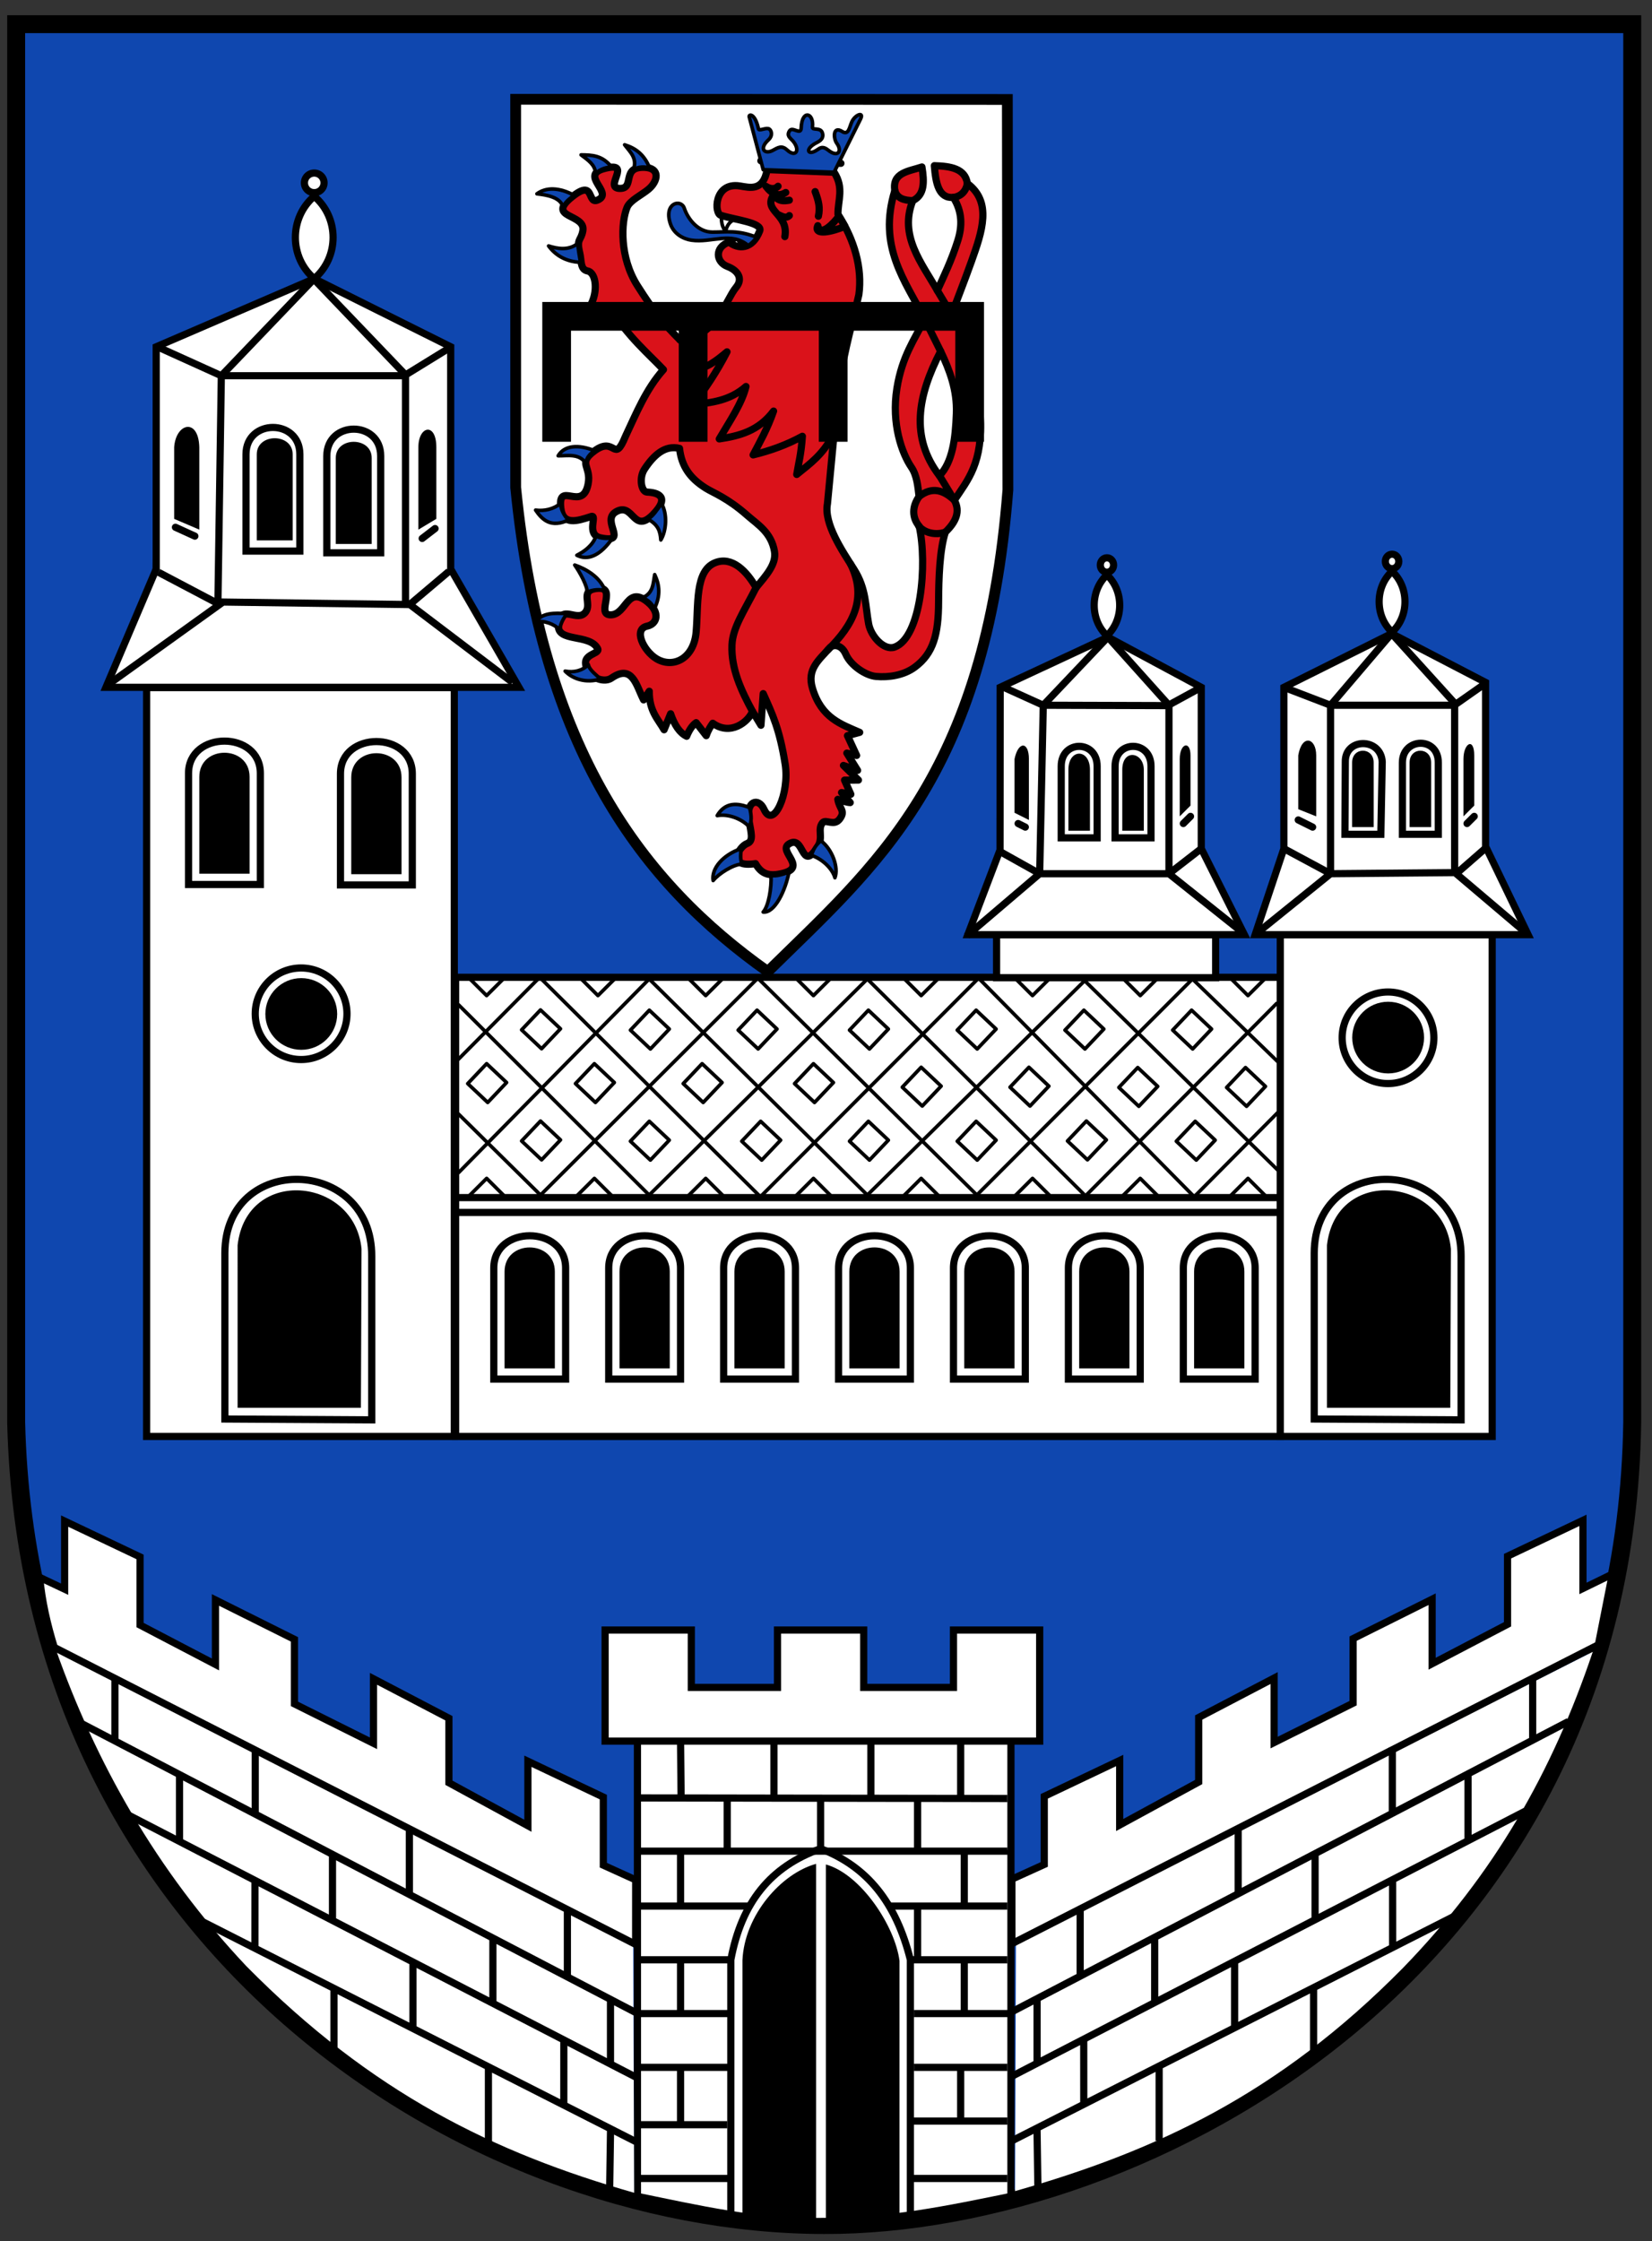
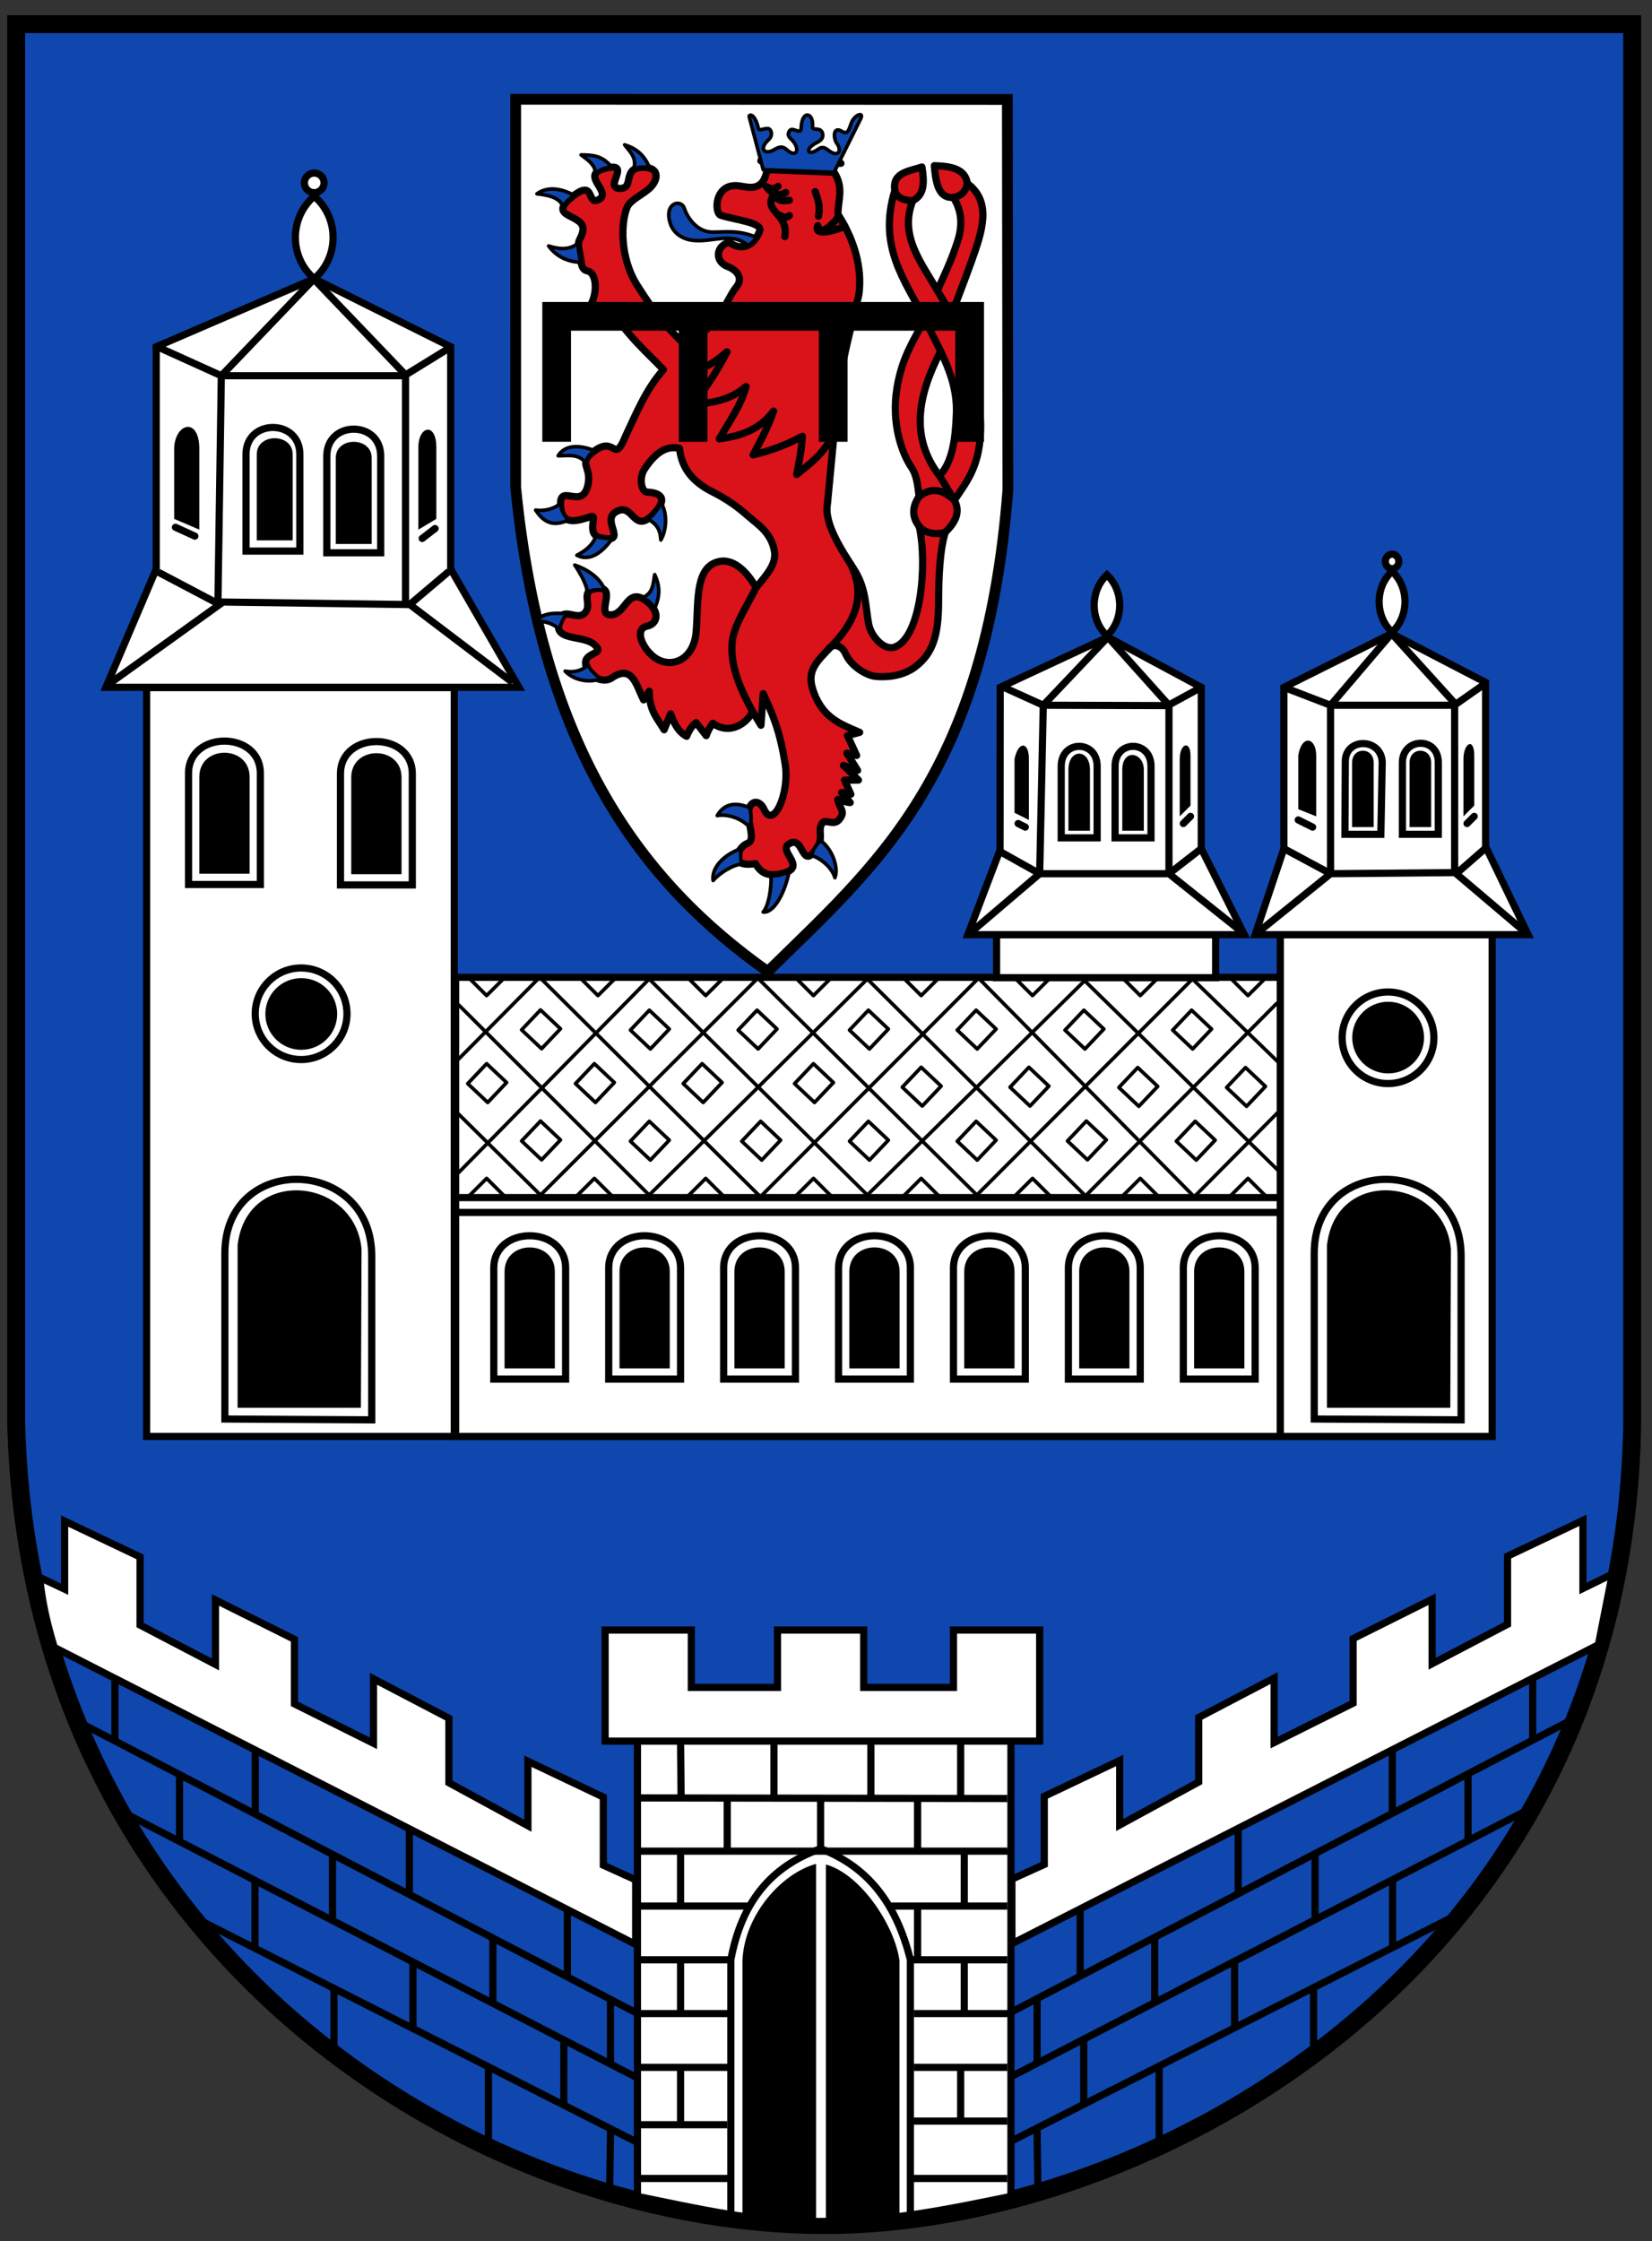
<svg xmlns="http://www.w3.org/2000/svg" height="624" width="460">
  <rect width="100%" height="100%" fill="#333333" stroke="none" />
  <path style="fill:#0f47af;stroke:#000;stroke-width:5;stroke-linecap:butt;stroke-linejoin:miter;stroke-miterlimit:4;stroke-dasharray:none" d="M4.5 5.5h450v390c-2.24 152.83-135.41 224.2-225 224-100.09-.15-221.51-79.16-225-224z" transform="matrix(1 0 0 .998 -.003 1.246)" />
  <path d="m143.59 26.451 136.91.049.153 108.93c-6.21 80.33-37.464 105.3-66.858 134.38-34.838-24.741-62.927-61.448-70.201-135.05z" style="fill:#fff;stroke:#000;stroke-width:3;stroke-linecap:butt;stroke-linejoin:miter;stroke-miterlimit:4;stroke-dasharray:none" transform="matrix(1 0 0 .998 -.003 1.246)" />
  <path d="m43.641 95.649 17.383 8.357-.334 63.181-17.717-9.36z" style="fill:none;stroke:#000;stroke-width:1px;stroke-linecap:butt;stroke-linejoin:miter" transform="matrix(1 0 0 .998 -.003 1.246)" />
  <path d="m113.16 103.34 11.583-7.091" style="fill:none;stroke:#000;stroke-width:2;stroke-linecap:butt;stroke-linejoin:miter;stroke-miterlimit:4;stroke-dasharray:none" transform="matrix(1 0 0 .998 -.003 1.246)" />
  <path d="m116.94 149.2 5.2-3.782-.945.709M49.104 145.65l6.619 3.782" style="fill:none;stroke:#000;stroke-width:1px;stroke-linecap:butt;stroke-linejoin:miter" transform="matrix(1 0 0 .998 -.003 1.246)" />
  <path style="fill:#fff;stroke:#000;stroke-width:2;stroke-miterlimit:4;stroke-dasharray:none" d="M40.83 190.56h85.67V399.5H40.83z" transform="matrix(1 0 0 .998 -.003 1.246)" />
  <path style="fill:#fff;stroke:#000;stroke-width:2;stroke-linecap:round;stroke-linejoin:miter;stroke-miterlimit:4;stroke-dasharray:none" d="M126.87 332.39H356.5v67.11H126.87z" transform="matrix(1 0 0 .998 -.003 1.246)" />
  <path style="fill:#fff;stroke:#000;stroke-width:2;stroke-linecap:round;stroke-linejoin:miter;stroke-miterlimit:4;stroke-dasharray:none" d="M126.87 271.4h229.76v61.459H126.87z" transform="matrix(1 0 0 .998 -.003 1.246)" />
  <path style="fill:#fff;stroke:#000;stroke-width:2;stroke-linecap:round;stroke-linejoin:miter;stroke-miterlimit:4;stroke-dasharray:none" d="M356.5 259.5h59v140h-59zM277.5 259.5h61v12h-61z" transform="matrix(1 0 0 .998 -.003 1.246)" />
  <path d="m130.5 271.5 5 5 5-5m21 0 5 5 5-5m20 0 5 5 5-5m20 0 5 5 5-5m20 0 5 5 5-5m21 0 5 5 5-5m20 0 5 5 5-5m20 0 5 5 5-5m-10 61 5-5 5 5m-40 0 5-5 5 5m-40 0 5-5 5 5m-41 0 5-5 5 5m-40 0 5-5 5 5m-40 0 5-5 5 5m-41 0 5-5 5 5m-40 0 5-5 5 5" style="fill:none;stroke:#000;stroke-width:1px;stroke-linecap:butt;stroke-linejoin:round" transform="matrix(1 0 0 .998 -.003 1.246)" />
  <path d="m356.63 295.75-24.58-23.87-60.04 60.27-60.99-60.51-60.51 60.51-23.4-23.16m-.47-13.71 23.638-23.874 61.459 61.222 60.75-60.986 60.04 60.986 23.874-24.111v.236m-.481 16.547-53.894-52.949-60.513 59.804-60.75-60.277-53.185 54.131m.002-47.039 53.185 53.185 60.75-60.277 60.75 60.513 53.422-53.894" style="fill:none;stroke:#000;stroke-width:1px;stroke-linecap:butt;stroke-linejoin:miter" transform="matrix(1 0 0 .998 -.003 1.246)" />
  <path d="M96.618 281.57c0 7.054-5.718 12.772-12.772 12.772s-12.772-5.718-12.772-12.772 5.718-12.772 12.772-12.772 12.772 5.718 12.772 12.772zM399.27 288.27c0 7.054-5.718 12.772-12.772 12.772s-12.772-5.718-12.772-12.772 5.718-12.772 12.772-12.772 12.772 5.718 12.772 12.772z" style="fill:none;stroke:#000;stroke-width:2;stroke-linecap:round;stroke-linejoin:round;stroke-miterlimit:4;stroke-dasharray:none" transform="matrix(1 0 0 .998 -.003 1.246)" />
  <path d="M87.5 53.5c-7 6-7 17 0 23 7-6 7-17 0-23zM87.5 76.5l38 19v62l19 33h-115l14-33v-62z" style="fill:#fff;stroke:#000;stroke-width:2;stroke-linecap:butt;stroke-linejoin:miter;stroke-miterlimit:4;stroke-dasharray:none" transform="matrix(1 0 0 .998 -.003 1.246)" />
  <path d="M90.233 49.766a2.733 2.733 0 1 1-5.466 0 2.733 2.733 0 0 1 5.466 0z" style="fill:#fff;stroke:#000;stroke-width:2;stroke-linecap:round;stroke-linejoin:miter;stroke-miterlimit:4;stroke-dasharray:none" transform="matrix(1 0 0 .998 -.003 1.246)" />
  <path d="m87.397 76.627-25.765 26.947-.946 63.113 52.24.71v-64.06zM43.903 95.537l17.728 8.037M44.14 158.41l17.019 8.982-31.202 22.456v.237M124.98 158.18l-10.873 9.219 28.602 21.747" style="fill:none;stroke:#000;stroke-width:2;stroke-linecap:butt;stroke-linejoin:miter;stroke-miterlimit:4;stroke-dasharray:none" transform="matrix(1 0 0 .998 -.003 1.246)" />
  <path d="m48.854 145.85 5.409 2.47M117.56 148.97l3.586-2.763" style="fill:none;stroke:#000;stroke-width:2;stroke-linecap:round;stroke-linejoin:miter;stroke-miterlimit:4;stroke-dasharray:none" transform="matrix(1 0 0 .998 -.003 1.246)" />
  <path d="M61.632 103.57h50.955l12.888-7.955" style="fill:none;stroke:#000;stroke-width:2;stroke-linecap:butt;stroke-linejoin:miter;stroke-miterlimit:4;stroke-dasharray:none" transform="matrix(1 0 0 .998 -.003 1.246)" />
  <path d="M308.23 159.13c-4.736 4.428-4.736 12.546 0 16.974 4.736-4.428 4.736-12.546 0-16.974zM308.5 176.5l26 14v45l12 24h-76.997l8.958-23.616.04-45.387z" style="fill:#fff;stroke:#000;stroke-width:2;stroke-linecap:butt;stroke-linejoin:miter;stroke-miterlimit:4;stroke-dasharray:none" transform="matrix(1 0 0 .998 -.003 1.246)" />
-   <path d="M310.08 156.38c0 1.114-.828 2.017-1.85 2.017-1.02 0-1.849-.903-1.849-2.017 0-1.114.828-2.017 1.85-2.017 1.021 0 1.849.903 1.849 2.017z" style="fill:#fff;stroke:#000;stroke-width:2;stroke-linecap:round;stroke-linejoin:miter;stroke-miterlimit:4;stroke-dasharray:none" transform="matrix(1 0 0 .998 -.003 1.246)" />
  <path d="m308.5 176.5-18 19-1 47h36v-47zM278.73 190.16l11.766 5.341M278.89 236.56l10.606 5.938-20.203 17.263.202-.263M334.5 235.5l-9 7 20 16" style="fill:none;stroke:#000;stroke-width:2;stroke-linecap:butt;stroke-linejoin:miter;stroke-miterlimit:4;stroke-dasharray:none" transform="matrix(1 0 0 .998 -.003 1.246)" />
  <path d="m283.5 228.5 2 1M329.5 228.5l2-2" style="fill:none;stroke:#000;stroke-width:2;stroke-linecap:round;stroke-linejoin:miter;stroke-miterlimit:4;stroke-dasharray:none" transform="matrix(1 0 0 .998 -.003 1.246)" />
  <path d="m290.5 195.5 34.657.104 9.343-5.104" style="fill:none;stroke:#000;stroke-width:2;stroke-linecap:butt;stroke-linejoin:miter;stroke-miterlimit:4;stroke-dasharray:none" transform="matrix(1 0 0 .998 -.003 1.246)" />
  <path d="M387.62 158.13c-4.796 4.428-4.796 12.546 0 16.974 4.796-4.428 4.796-12.546 0-16.974zM387.5 175.5l26.162 13.629v45.756l11.838 24.616h-75.998l8-24v-45z" style="fill:#fff;stroke:#000;stroke-width:2;stroke-linecap:butt;stroke-linejoin:miter;stroke-miterlimit:4;stroke-dasharray:none" transform="matrix(1 0 0 .998 -.003 1.246)" />
  <path d="M389.5 155.38c0 1.114-.839 2.017-1.873 2.017s-1.873-.903-1.873-2.017c0-1.114.839-2.017 1.873-2.017s1.873.903 1.873 2.017z" style="fill:#fff;stroke:#000;stroke-width:2;stroke-linecap:round;stroke-linejoin:miter;stroke-miterlimit:4;stroke-dasharray:none" transform="matrix(1 0 0 .998 -.003 1.246)" />
  <path d="m387.5 175.5-17 20v47l34.546-.312v-47.275zM357.5 190.5l13 5M357.5 235.5l13 7-21 17M413.5 235.5l-8 7 20 17" style="fill:none;stroke:#000;stroke-width:2;stroke-linecap:butt;stroke-linejoin:miter;stroke-miterlimit:4;stroke-dasharray:none" transform="matrix(1 0 0 .998 -.003 1.246)" />
  <path d="m361.5 227.5 4 2M408.5 228.5l2-2" style="fill:none;stroke:#000;stroke-width:2;stroke-linecap:round;stroke-linejoin:miter;stroke-miterlimit:4;stroke-dasharray:none" transform="matrix(1 0 0 .998 -.003 1.246)" />
  <path d="M370.5 195.5h34.475l8.525-6" style="fill:none;stroke:#000;stroke-width:2;stroke-linecap:butt;stroke-linejoin:miter;stroke-miterlimit:4;stroke-dasharray:none" transform="matrix(1 0 0 .998 -.003 1.246)" />
  <path d="M177.5 484.5v127c16.867 3.466 33.679 7.395 51 7 18.755.155 35.849-3.487 53-7v-127M168.5 453.5h24v16h24v-16h24v16h25v-16h24v31h-121z" style="fill:#fff;stroke:#000;stroke-width:2;stroke-linecap:butt;stroke-linejoin:miter;stroke-miterlimit:4;stroke-dasharray:none" transform="matrix(1 0 0 .998 -.003 1.246)" />
  <path d="M203.5 616.5v-71c3-16 11-26 25-31 13 5 21 15 25 31v71M255.5 530.5v15" style="fill:none;stroke:#000;stroke-width:2;stroke-linecap:butt;stroke-linejoin:miter;stroke-miterlimit:4;stroke-dasharray:none" transform="matrix(1 0 0 .998 -.003 1.246)" />
  <path d="m331.8 280.57 5.562 5.26-5.26 5.562-5.561-5.26zm-29.994.006 5.562 5.26-5.26 5.562-5.561-5.26zm-30.001-.001 5.562 5.26-5.26 5.562-5.561-5.26zm-30.002 0 5.562 5.259-5.26 5.562-5.561-5.26zm-31.003-.005 5.562 5.26-5.26 5.562-5.561-5.26zm136.01 16.005 5.562 5.26-5.26 5.562-5.561-5.26zm-30.001 0 5.562 5.259-5.26 5.562-5.561-5.26zm-30.303-.075 5.562 5.26-5.26 5.562-5.561-5.26zm46.302 15.073 5.562 5.26-5.26 5.562-5.561-5.26zm-30.303-.075 5.562 5.26-5.26 5.562-5.561-5.26zm-30.694.077 5.562 5.26-5.26 5.562-5.561-5.26zm-30.002 0 5.562 5.259-5.26 5.562-5.561-5.26zm14.695-15.076 5.562 5.259-5.26 5.562-5.561-5.26zm-44.696 15.075 5.562 5.259-5.26 5.562-5.561-5.26zm-31.004-.003 5.562 5.259-5.26 5.562-5.561-5.26zm.007-30.995 5.562 5.259-5.26 5.562-5.561-5.26zm-30.304-.075 5.562 5.26-5.26 5.562-5.561-5.26zm.003 31 5.562 5.26-5.26 5.562-5.561-5.26zm-15.006-16.005 5.562 5.26-5.26 5.562-5.561-5.26zm91.004.007 5.562 5.26-5.26 5.562-5.561-5.26zm-31.003-.004 5.562 5.26-5.26 5.562-5.561-5.26zm-30.001 0 5.562 5.259-5.26 5.562-5.561-5.26z" style="fill:none;stroke:#000;stroke-width:1;stroke-linecap:round;stroke-linejoin:round;stroke-miterlimit:4" transform="matrix(1 0 0 .998 -.003 1.246)" />
  <path d="M206.74 545.6c.572-12.61 10.817-24.204 20.506-26.87v99.349h-20.51zM250.47 545.77c-1.28-9.782-10.817-24.204-20.506-26.87v99.349h20.506zM97.809 215.63c0-9 14-9 14 0v27H97.808ZM55.5 215.5c0-9 14-9 14 0v27h-14zm314 130.62c2.528-22.004 32.613-19.052 34.511 1.06l-.177 44.322H369.5zm-37 7.38c0-9 14-9 14 0v27h-14zm-32 0c0-9 14-9 14 0v27h-14zm-32 0c0-9 14-9 14 0v27h-14zm-32 0c0-9 14-9 14 0v27h-14zm-32 0c0-9 14-9 14 0v27h-14zm-32 0c0-9 14-9 14 0v27h-14zm204-142c0-4.428 6-4.428 6 0v18h-6zm34.003-2c0-5.166-3-3.428-3 1v16l3-3zm-49.003 0c1-6 5-5 5 0v17l-5-2zm31.003 2c0-4.428 6-4.428 6 0v18h-6zm-95.002 2.006c0-6 6-6 6 0v17h-6zM331.5 209.5c0-4.256-3-3.428-3 1v16l3-3zm-48.999 1.004c1-5 4-5 4 0v17l-4-2zm30 3.004c0-6 6-5 6 0v17h-6zm-241-88c0-6 10-6 10 0v24h-10zm50-2c0-7-5-6-5 0v23l5-3zm-73 0c.47-6.763 6.763-8.298 7 0v23l-7-3zm45 3c0-6 10-6 10 0v24h-10zm303.03 161.71c0 5.522-4.477 10-10 10s-10-4.478-10-10c0-5.523 4.477-10 10-10s10 4.477 10 10zm-302.64-6.59c0 5.522-4.477 10-10 10s-10-4.478-10-10c0-5.523 4.477-10 10-10s10 4.477 10 10zm-27.729 64.5c2.528-22.004 32.613-19.052 34.511 1.06l-.177 44.321H66.161zm74.335 7.38c0-9 14-9 14 0v27h-14z" style="fill:#000" transform="matrix(1 0 0 .998 -.003 1.246)" />
  <path d="M94.809 245.63h20v-31c0-12-20-12-20 0zM52.5 245.5h20v-31c0-12-20-12-20 0zM365.95 394.63l40.894.236v-45.62c.113-27.894-40.801-29.049-40.894-.946zM329.5 383.5h20v-31c0-12-20-12-20 0zM297.5 383.5h20v-31c0-12-20-12-20 0zM265.5 383.5h20v-31c0-12-20-12-20 0zM233.5 383.5h20v-31c0-12-20-12-20 0zM201.5 383.5h20v-31c0-12-20-12-20 0zM169.5 383.5h20v-31c0-12-20-12-20 0zM390.5 231.5v-20c0-7 10-7.38 10 0v20zM374.5 231.5l.105-20.229c-.105-6.768 9.895-6.768 10.278 0l-.38 20.23zM310.5 232.5v-20c0-7.38 10-7.38 10 0v20zM295.5 232.5v-20c0-7.38 10-7.38 10 0v20zM91.007 152.97v-27c0-10 15-10 15 0v27zM68.5 152.5v-27c0-10 15-10 15 0v27zM62.619 394.63l40.894.236v-45.62c.113-27.894-40.801-29.049-40.894-.946zM137.5 383.5h20v-31c0-12-20-12-20 0z" style="fill:none;stroke:#000;stroke-width:2;stroke-linecap:butt;stroke-linejoin:miter;stroke-miterlimit:4;stroke-dasharray:none" transform="matrix(1 0 0 .998 -.003 1.246)" />
-   <path d="m15.573 458.99 160.75 82.25.25 69.25c-38.906-11.122-73.067-27.768-108-63.25-25.193-26.777-41.961-56.977-53-88.25zM443.52 459.56 282.9 540.78l-.25 69.25c38.906-11.122 73.067-26.768 108-62.25 25.443-26.277 41.564-54.563 52.866-88.22z" style="fill:#fff" transform="matrix(1 0 0 .998 -.003 1.246)" />
  <g style="stroke:#000;stroke-width:2;stroke-linecap:butt;stroke-linejoin:miter;stroke-miterlimit:4;stroke-dasharray:none">
    <g style="fill:#f4f0e8">
      <path d="M285.99 523.1 295 519v-19l21-10v18l22-12v-18l21-11v18l22-11v-18l22-11v18l21-11v-19l21-10v19l8.177-4-3.884 19.707-163.3 83.394z" style="fill:#fff" transform="matrix(1 0 0 .998 -4.226 1.144)" />
    </g>
  </g>
  <g style="stroke:#000;stroke-width:2;stroke-linecap:butt;stroke-linejoin:miter;stroke-miterlimit:4;stroke-dasharray:none">
    <g style="fill:#f4f0e8">
      <path d="M285.99 523.1 295 519v-19l21-10v18l22-12v-18l21-11v18l22-11v-18l22-11v18l21-11v-19l21-10v19l6.94-3.293c-.582 6.51-2.068 13.02-4.061 19.53l-161.88 82.864z" style="fill:#fff" transform="matrix(-1 0 0 .998 462.995 1.35)" />
      <path d="M143.25 540.5v17.75m19.755 10.748-.01 17.9m-42-40v18m-43.99-40.9-.01 18.9m22 11v19m43.01 3.1v21m34-3-.25 16.9m.24-54v19m-77.41-58.88v18m-42.59-40.12v18m21.08-25.66v18m42.92 4.66v18m44 5v18m19.01 46.1-126.01-64.1m126.01 46.1-143-74m143 56-155-81m10-12v17m289.52 55.293v17.75m-19.755 10.748.01 17.9m42-40v18m43.99-40.9.01 18.9m-22 11v19m-43.01 3.1v21m-34-3 .25 16.9m-.24-54v19m77.41-58.88v18m42.59-40.12v18m-21.08-25.66v18m-42.92 4.66v18m-44 5v18m-19.01 46.1 126.01-64.1m-126.01 46.1 143-74m-143 56 155-81m-9.995-11.998v17m-249.27 122.5h26m50 0h27m-91-61v15m0 15v16m78-16v15m1-45v15m-79-45v15m13-30v15m26-15v15m27-15v15m13-1v16m-1-46v16m-25-16v16m-27-16v15m-26-15 .161 16.71m57.84 29.29h33m-27 15h27m-26 15h27m-27 15h26m-27 15 27.024-.002m-103.02 1.002h25m-25-16h26m-26-15h26m-26-15h26m-26-15h31M184 515.981h102.53v-.354M183.3 501.131l103.21.16" style="stroke:#000" transform="matrix(1 0 0 .998 -6.005 .454)" />
    </g>
  </g>
  <path d="M203.68 107.68c.23 0 .453.112.691.112-.238 0-.46 0-.691-.112" style="fill:#f9d100;fill-rule:nonzero;stroke:#000;stroke-width:1.439;stroke-miterlimit:4;stroke-dasharray:none" transform="matrix(1 0 0 .998 -.003 1.246)" />
  <path d="M203.68 107.68c.23 0 .453.112.691.112-.238 0-.46 0-.691-.112z" style="fill:none;stroke:#000;stroke-width:1.439;stroke-linecap:round;stroke-linejoin:miter;stroke-miterlimit:4;stroke-dasharray:none" transform="matrix(1 0 0 .998 -.003 1.246)" />
  <path d="M127 337h229" style="fill:none;stroke:#000;stroke-width:2;stroke-linecap:butt;stroke-linejoin:miter;stroke-miterlimit:4;stroke-dasharray:none" transform="matrix(1 0 0 .998 -.003 1.246)" />
-   <path d="M202.013 55.407c.334-1.423.879-2.763 2.751-3.571l-3.892-.974c-.062 2.844.613 3.473 1.14 4.545zM205.25 57.324c.567.898 1.102 1.565 1.572 2.257l-2.869-.66c-.004-.799.535-1.168 1.297-1.597z" style="fill:#fff;stroke:#000;stroke-width:1px;stroke-linecap:butt;stroke-linejoin:bevel;stroke-opacity:1" transform="matrix(1 0 0 .998 -.003 9.23)" />
  <path style="fill:#da121a;stroke:#000;stroke-width:2;stroke-linecap:round;stroke-linejoin:round;stroke-miterlimit:4;stroke-dasharray:none;stroke-opacity:1" d="M210.369 231.686c-8.176 1.25-4.624-4.771-2.314-5.618 1.887-.692 1.053-3.092.496-6.445-.914-5.495 2.672-6.477 4.188-3.104 2.59 5.76 7.194-4.366 5.892-12.595-1.533-9.694-3.497-13.814-6.114-19.666l-.627 8.835-2.348-3.877c-1.206 2.976-6.149 6.885-11.072 3.305-.606.89-1.212 1.726-1.817 3.47l-2.81-3.635c-1.122.784-1.961 2.137-2.644 3.8-1.946-.944-3.396-3.131-4.462-6.279l-1.818 4.462c-1.669-2.95-4.18-5.214-4.13-10.742l-1.578 2.413c-2.056-4.042-3.115-10.155-9-6.048-1.744 1.163-5.002.243-6.279-1.818-3.21-5.182 3.394-4.675 2.479-6.445-2.185-4.226-11.404-1.656-10.907-6.61.624-6.215 5.27-.444 7.602-3.636 1.662-2.275-1.476-5.706 2.479-6.445 6.982-1.304-.033 7.292 4.462 7.272 4.428-.02 4.537-8.428 10.41-3.47 3.358 2.833 2.592 6.01-.266 6.622-3.943.844-.982 6.908 2.58 9.076 4.584 2.79 10.418.085 11.072-7.436.66-7.58-.375-17.074 5.288-19.335 4.732-1.888 8.839 2.425 11.403 6.941 2.618-3.207 5.73-6.469 5.123-10.08-.893-5.319-4.663-7.487-7.602-10.081-5.585-4.93-9.374-6.218-11.568-7.602-4.203-2.651-6.71-5.932-7.27-11.072-4.048-.993-7.183 1.862-9.75 5.784-1.618 2.47-.887 6.357.72 6.414 2.898.104 6.603 1.223 1.593 6.31-5.466 5.55-5.378-3.646-10.246-.826-4.363 2.528 3.785 8.955-4.297 7.272-4.255-.887-.697-6.593-2.644-5.95-3.943 1.304-7.857 2.527-8.428-2.313-.938-7.95 6.073 1.262 7.602-6.776.957-5.033-3.108-5.635 1.818-9.254 5.776-4.243 5.345 3.877 8.563-3.999 3.007-6.38 5.727-13.194 10.59-18.632-4.299-4.541-9.587-8.883-15.127-17.459l-5.395-.128c2.399-3.864 1.857-9.448-.588-9.933-2.124-.42-1.656-2.808-2.206-5.089-.966-4.004.368-3.268.874-6.133.852-4.815-10.424-3.445-3.075-9.404 6.795-5.509 3.91 2.76 7.597.632 3.633-2.095-5.263-6.697 1.274-8.528 8.49-2.377-.306 5.44 4.517 5.49 4.272.043.28-6.052 6.757-5.88 4.567.121 3.901 3.854 1.225 6.1-1.953 1.639-5.179 3.109-5.986 5.08-1.717 4.195-2.099 13.979 2.915 21.87 4.689 7.382 7.352 10.671 11.798 15.08 10.125-.633 12.719-11.143 15.64-14.649 2.152-2.58.235-4.847-2.356-5.812-3.33-1.24-3.67-5.408.407-6.827 2.45 1.999 6.439 2.259 8.536-3.121.892-2.287-6.891-3.09-10.673-4.3-2.121-.224-2.124-9.404 5.152-8.226 2.786.45 6.534 1.552 7.581-4.567l18.646.737c2.864 4.421 1 7.896 1.088 11.762 4.585 7.133 6.822 14.954 5.812 22.398-2.196 9.71-4.969 18.555-6.086 30.306l-2.664 28.033c-1.035 5.494 4.08 13.083 7.372 18.235 3.505 5.487 3.185 10.46 4.107 15.298.66 3.458 4.27 7.475 7.203 6.446 7.377-2.59 9.212-23.23 6.864-33.73-1.992-2.38-2.048-5.388-.033-8.275-.327-2.785-.582-5.886-2.142-8.176-2.581-3.79-5.625-12.047-4.024-22.034 1.442-8.994 4.96-13.679 7.722-19.293-5.442-10.778-13.112-20.15-8.303-35.872-.807-5.07 3.921-5.343 7.545-6.573.666 4.059.799 7.79-2.534 9.388-3.905 9.788 2.435 17.357 6.827 25.082 1.82-4.057 3.95-8.383 5.695-13.935 1.255-3.99 1.298-8.027-1.246-12.04-4.077.329-4.897-3.956-5.287-8.85 4.586.132 8.61.826 9.194 4.958 6.936 5.145 4.11 13.421 1.209 21.56-2.188 6.137-3.883 10.356-5.599 14.97 5.592 7.584 7.36 17.655 7.985 28.026.811 13.453-3.463 18.119-7.21 23.81 1.69 3.164.475 6.049-2.508 8.9-1.616 5-1.864 13.06-1.886 19.444-.031 9.154-1.475 14.421-6.627 18.235-3.1 2.294-7.286 2.907-10.81 2.587-2.853-.259-7.036-3.033-8.408-6.21-1.234-2.857-3.63-2.746-4.453-1.799-2.988 3.439-6.438 5.922-4.82 11.314 2.504 8.352 8.026 10.037 13.143 12.297l-3.394.924 2.544 5.521-2.72-.66 2.99 4.82-3.942-1.379 4.18 4.083-3.87.02 1.75 3.946-2.584-.487 2.41 2.8c-1.15-.066-2.3-.552-3.45-.906.434 2.764 2.234 3.176.515 5.494-1.561 2.106-3.85-.064-4.764 1.04-1.503 1.818.268 4.061-1.322 6.61-4.791 7.683-3.634-3.598-8.097-.661-3.217 2.116 6.27 6.943-2.975 8.428-2.9.466-4.801-.343-6.28-2.975z" transform="matrix(1 0 0 .998 -.003 9.23)" />
  <path style="fill:#fff;stroke:#000;stroke-width:2;stroke-linecap:round;stroke-linejoin:round;stroke-miterlimit:4;stroke-dasharray:none;stroke-opacity:1" d="M266.307 106.11c.235-6.543-1.857-12.041-4.382-17.352-6.449 12.467-8.507 23.99-.35 34.705 3.637-3.724 4.476-10.236 4.732-17.353z" transform="matrix(1 0 0 .998 -.003 9.23)" />
  <path style="fill:none;stroke:#000;stroke-width:2;stroke-linecap:round;stroke-linejoin:round;stroke-miterlimit:4;stroke-dasharray:none;stroke-opacity:1" d="M219.788 50.898c-.95.965-2.156.133-3.316-.369m2.325-6.076c-1.96 1.24-3.798.55-5.536-1.735.798.567 2.34 1.104 3.387 0m1.9 14.047c1.136-6.437-6.223-7.004-3.14-11.65 1.322 1.885 2.843 1.766 4.38 1.487m7.189-2.396c1.036 2.77 1.414 4.535.909 6.866m-.166 2.636c.722 3.355 4.573-.855 5.867-2.644l1.691 2.828c-3.448 1.487-8.808 2.742-7.558-.184m4.28 58.334c-2.926 5.666-6.586 8.155-10.146 11.072.545-3.36 1.222-5.526 1.57-10.658-4.388 2.428-9.11 4.089-13.716 5.205 1.956-3.74 3.955-7.228 5.7-12.229-4.217 5.606-9.6 6.936-15.12 7.767 2.835-4.875 6.249-9.75 7.437-14.625-4.478 3.944-9.583 4.548-14.708 5.04 3.331-4.328 6.527-9.062 9.42-14.707-2.898 2.45-5.81 4.724-8.924 4.792-1.162-2.946-1.81-6.404-4.195-8.128m22.544-49.962 22.295.705M261.005 71.8l3.966 6.663m-7.501 1.312 4.455 8.982m-6.111 48.734c1.943 2.296 5.352 2.496 7.424 1.709m-14.071-95.297c.63 2.24 2.632 2.761 5.01 2.815m11.277-.894c1.51-.155 3.452-1.197 3.907-3.89m-13.447 87.344c3.519-2.8 6.752-1.896 9.831 1.022l-4.148-6.856m-24.784 24.597c4.783 9.545.731 17.126-6.316 24.041m-19.963-17.405c-3.318 6.59-6.516 11.111-6.711 16.022-.264 6.63 2.532 12.614 5.72 18.516" transform="matrix(1 0 0 .998 -.003 9.23)" />
  <path style="fill:#0f47af;stroke:#000;stroke-width:1;stroke-linecap:round;stroke-linejoin:round;stroke-miterlimit:4;stroke-dasharray:none;stroke-opacity:1" d="M190.538 48.833c1.03 3.09 3.84 6.653 7.817 6.676 3.89.022 7.1-.652 12.262 1.421-.488.907-1.32 1.642-2.246 2.33-4.875-4.066-10.156-.67-15.85-1.504-2.166-.317-4.906-1.677-5.866-4.627-1.9-5.833 2.996-6.96 3.883-4.296zM212.517 38.091l19.734.715 7.368-14.844c1.056-2.128-1.452-1.274-2.4.727-.7 1.48-.887 3.919-2.723 2.743-2.644-1.692-2.448 1.994-1.488 3.305 1.615 2.203.28 4.066-2.396 1.9-1.486-1.202-2.196-.672-3.057-.082-2.541 1.744-3.552-.097-.496-1.818.768-.432 2.31-1.01 2.012-2.634-.386-2.102-2.966-.781-2.838-1.91.456-4.033-2.962-4.969-3.14.248-.075 2.193-2.398-.474-3.224.785-.936 1.426.184 2 .91 2.85 2.153 2.52.857 4.796-1.652 2.48-1.456-1.346-2.482-.64-3.966.164-2.126 1.153-3.985-.36-1.157-2.974 1.38-1.275.728-2.934-.044-3.105-1.006-.222-2.614.753-2.765.048-.947-4.427-2.794-4.186-2.562-3.306zM173.93 31.15c2.883.887 5.426 2.566 6.994 6.52-1.512-.514-3.024-.433-4.535.374 1.147-3.167-.988-4.933-2.459-6.894zM161.805 33.959c3.016.045 5.912.075 8.524 3.433-1.35-.071-3.207.523-4.467 1.72-.193-2.426-2.096-3.683-4.057-5.153zM149.514 44.824c2.565-1.897 6.22-1.813 10.347.403-1.223.935-2.5 1.803-3.07 3.337-.699-2.89-4.842-3.465-7.277-3.74zM152.76 59.366c1.787 2.43 4.62 4.393 8.87 4.57-.283-1.784-.647-3.705-.734-5.281-2.612 2.127-5.8 1.454-8.137.711zM155.426 117.91c1.69-2.901 5.64-3.269 10.159-1.406-1.338.872-2.191 1.807-2.488 3.495-1.785-2.857-5.221-2.038-7.671-2.09zM149.14 133.061c1.908 2.808 4.315 5.016 9.165 2.775-1.011-.898-2.17-2.906-2.226-4.644-1.842 1.592-4.51 2.2-6.938 1.869zM160.634 145.663c2.913 1.48 6.375.372 10.006-4.883-1.578.334-3.726.167-4.648-.512-.964 2.71-3.287 4.312-5.358 5.395zM184.01 141.391c1.584-2.566 1.856-7.381.196-10.104-1.314 1.748-2.405 3.594-3.834 4.265 2.95 1.626 3.453 3.395 3.638 5.84zM199.713 218.286c1.69-2.901 4.472-4.087 8.99-2.224.65 2.275.614 4.26-.15 5.248-2.136-2.156-5.689-3.557-8.84-3.024zM198.58 236.407c-.545-3.35 2.723-7.192 7.786-8.899-.117 1.347-.28 2.667.174 4.317-2.432.111-6.423 2.672-7.96 4.582zM212.51 245.19c3.248.363 6.216-6.098 7.185-11.125-1.539.524-3.465 1.265-5 .92.167 3.344-.627 8.464-2.184 10.206zM232.485 235.622c1.081-2.815-.713-7.947-3.9-10.315-1.085.91-2.047 1.99-2.627 4.083 3.2 1.051 5.893 3.865 6.527 6.232zM182.304 151.056c1.287 2.727 1.761 5.738-.104 9.561-.639-1.463-1.717-2.526-3.332-3.099 3.113-1.287 2.98-4.054 3.436-6.462zM160.043 148.393c2.857.968 7.007 3.171 8.462 7.169-1.263-.482-3.446-.37-5.013.384.093-1.668-2.033-5.552-3.449-7.553zM149.125 164.245c1.873-2.582 5.266-2.552 8.702-2.269-.884 1.26-1.84 2.824-1.921 4.459-1.655-1.611-4.376-2.662-6.781-2.19zM157.365 177.985c2.066 2.197 5.931 3.458 9.822 2.189-.846-.919-3.073-2.432-3.348-3.987-1.754 1.724-4.066 2.255-6.474 1.798z" transform="matrix(1 0 0 .998 -.003 9.23)" />
  <g style="fill:none;stroke:#000;stroke-width:8;stroke-linecap:butt;stroke-linejoin:miter;stroke-miterlimit:4;stroke-dasharray:none">
    <path d="M155 123.003v-34.93H270v34.93M193 88.071v34.93M232 88.071v34.93" />
  </g>
</svg>